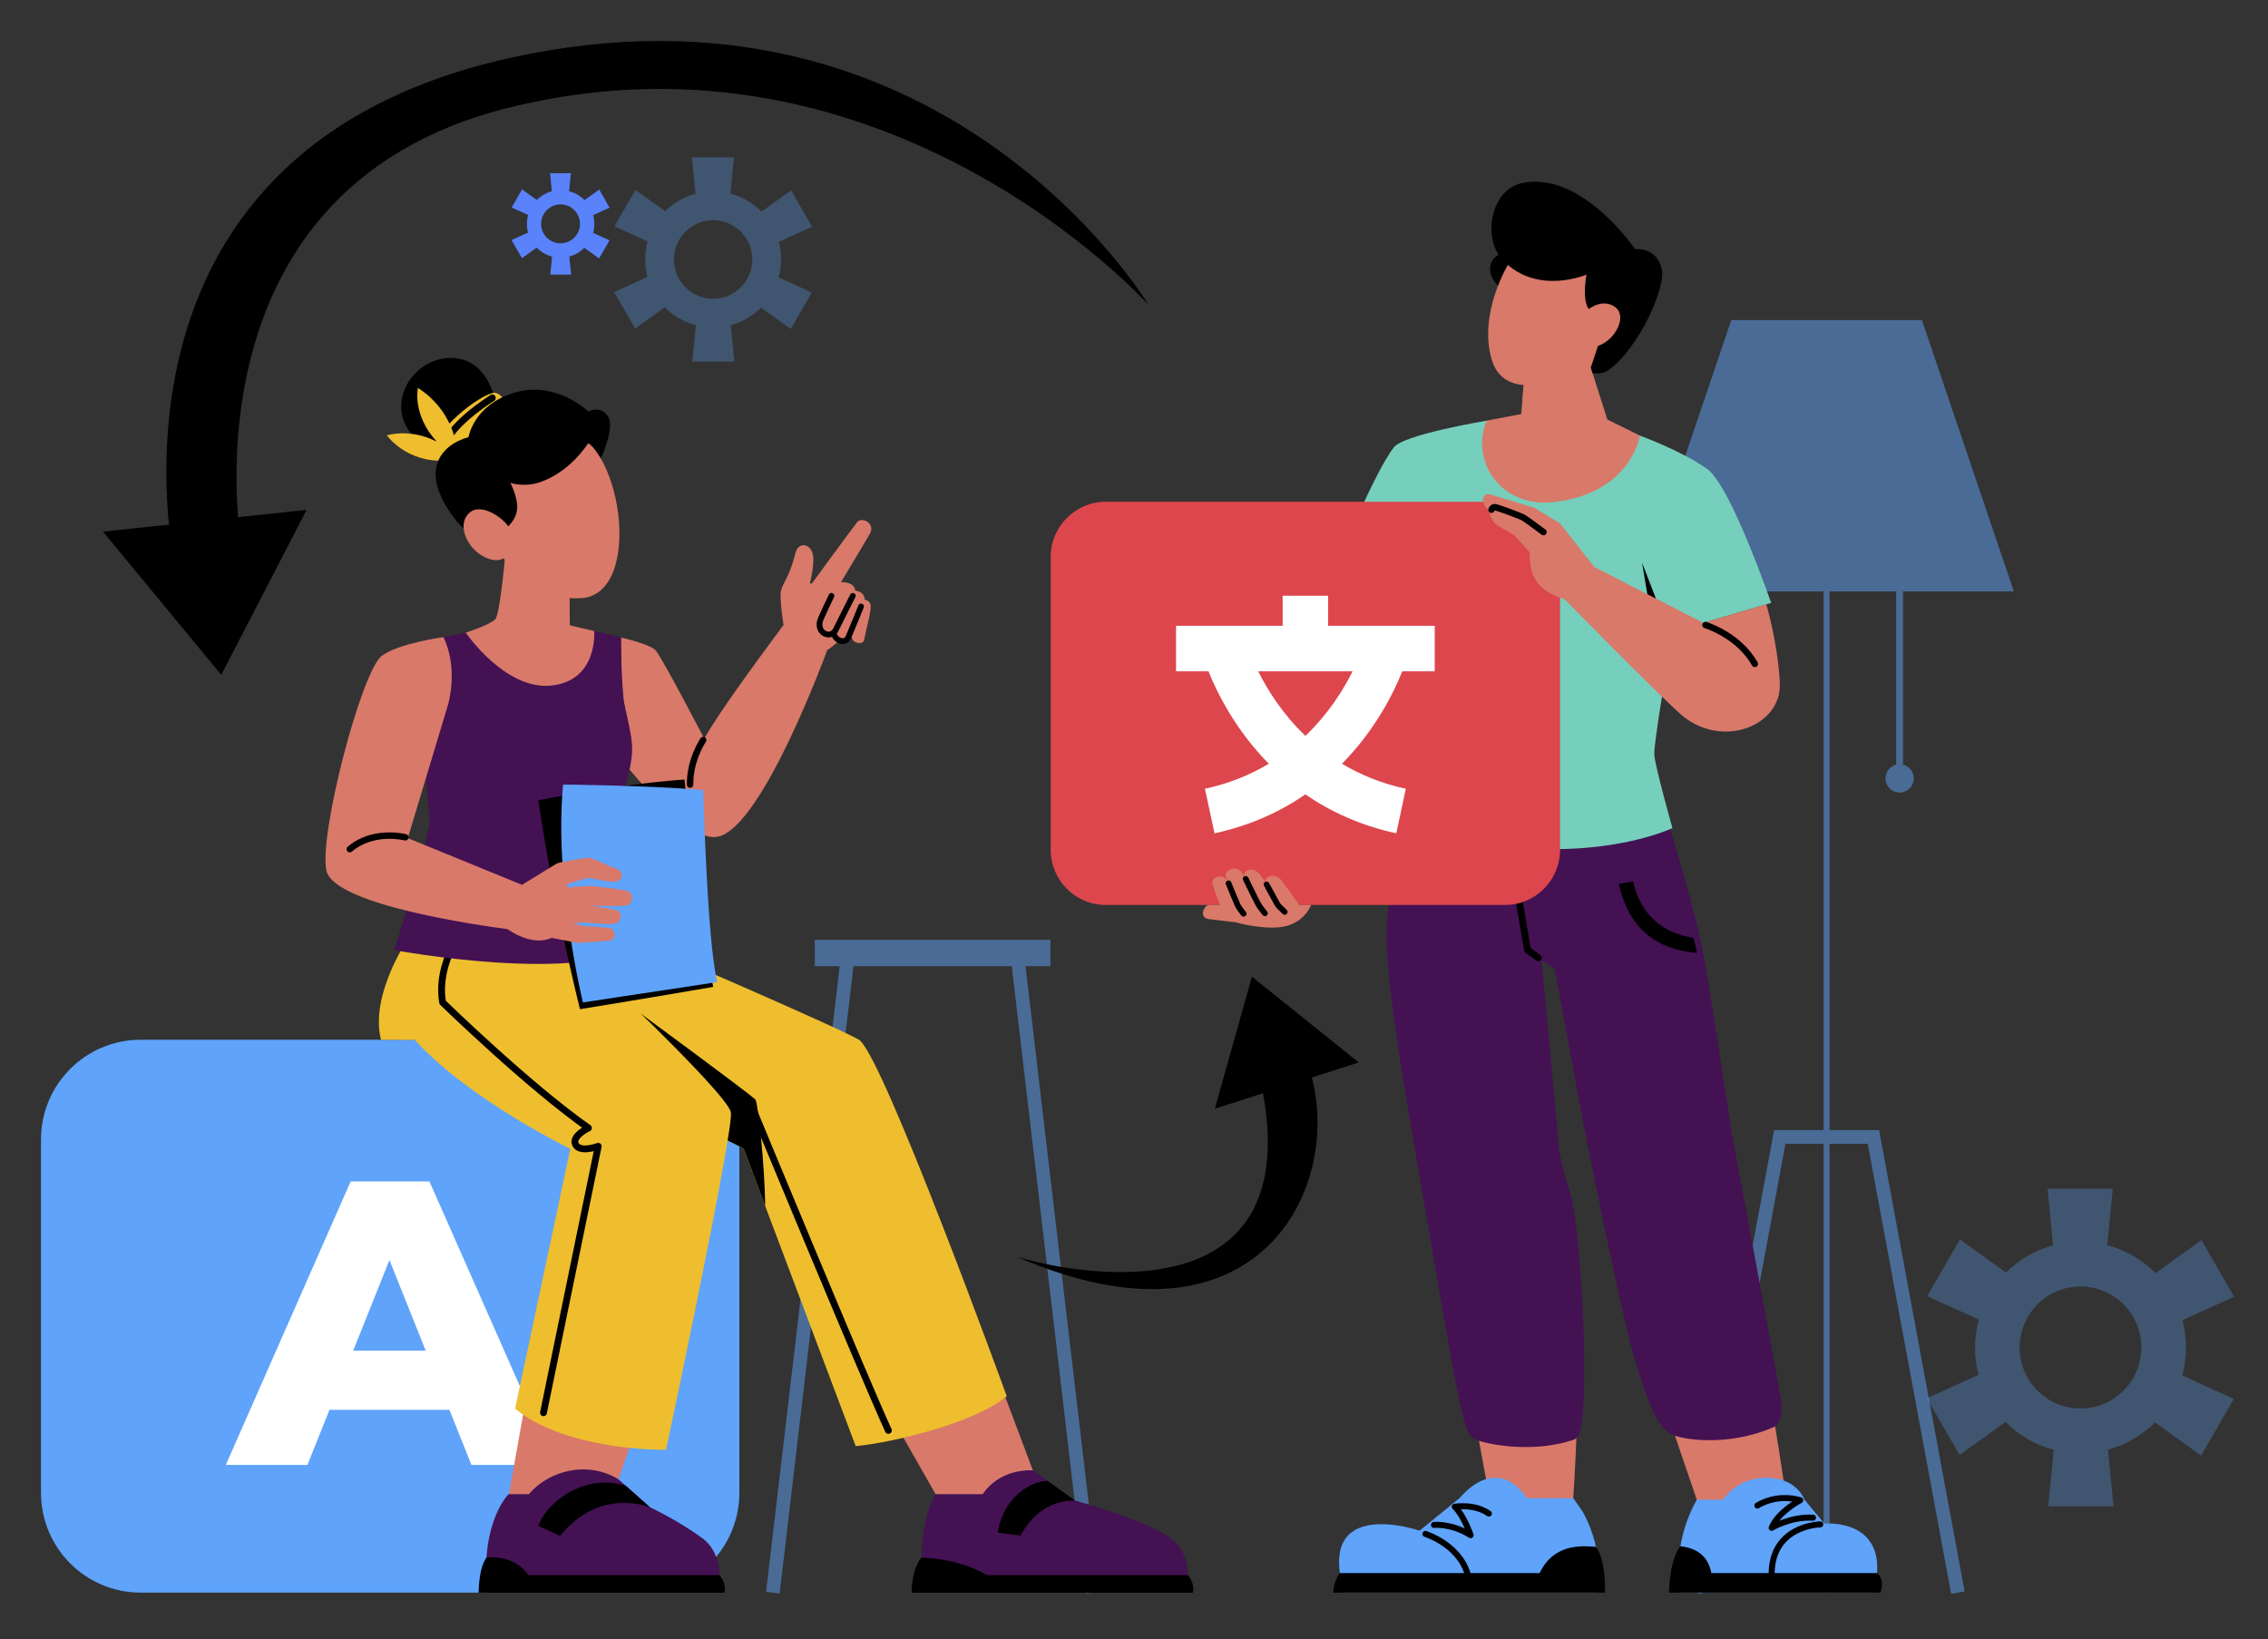
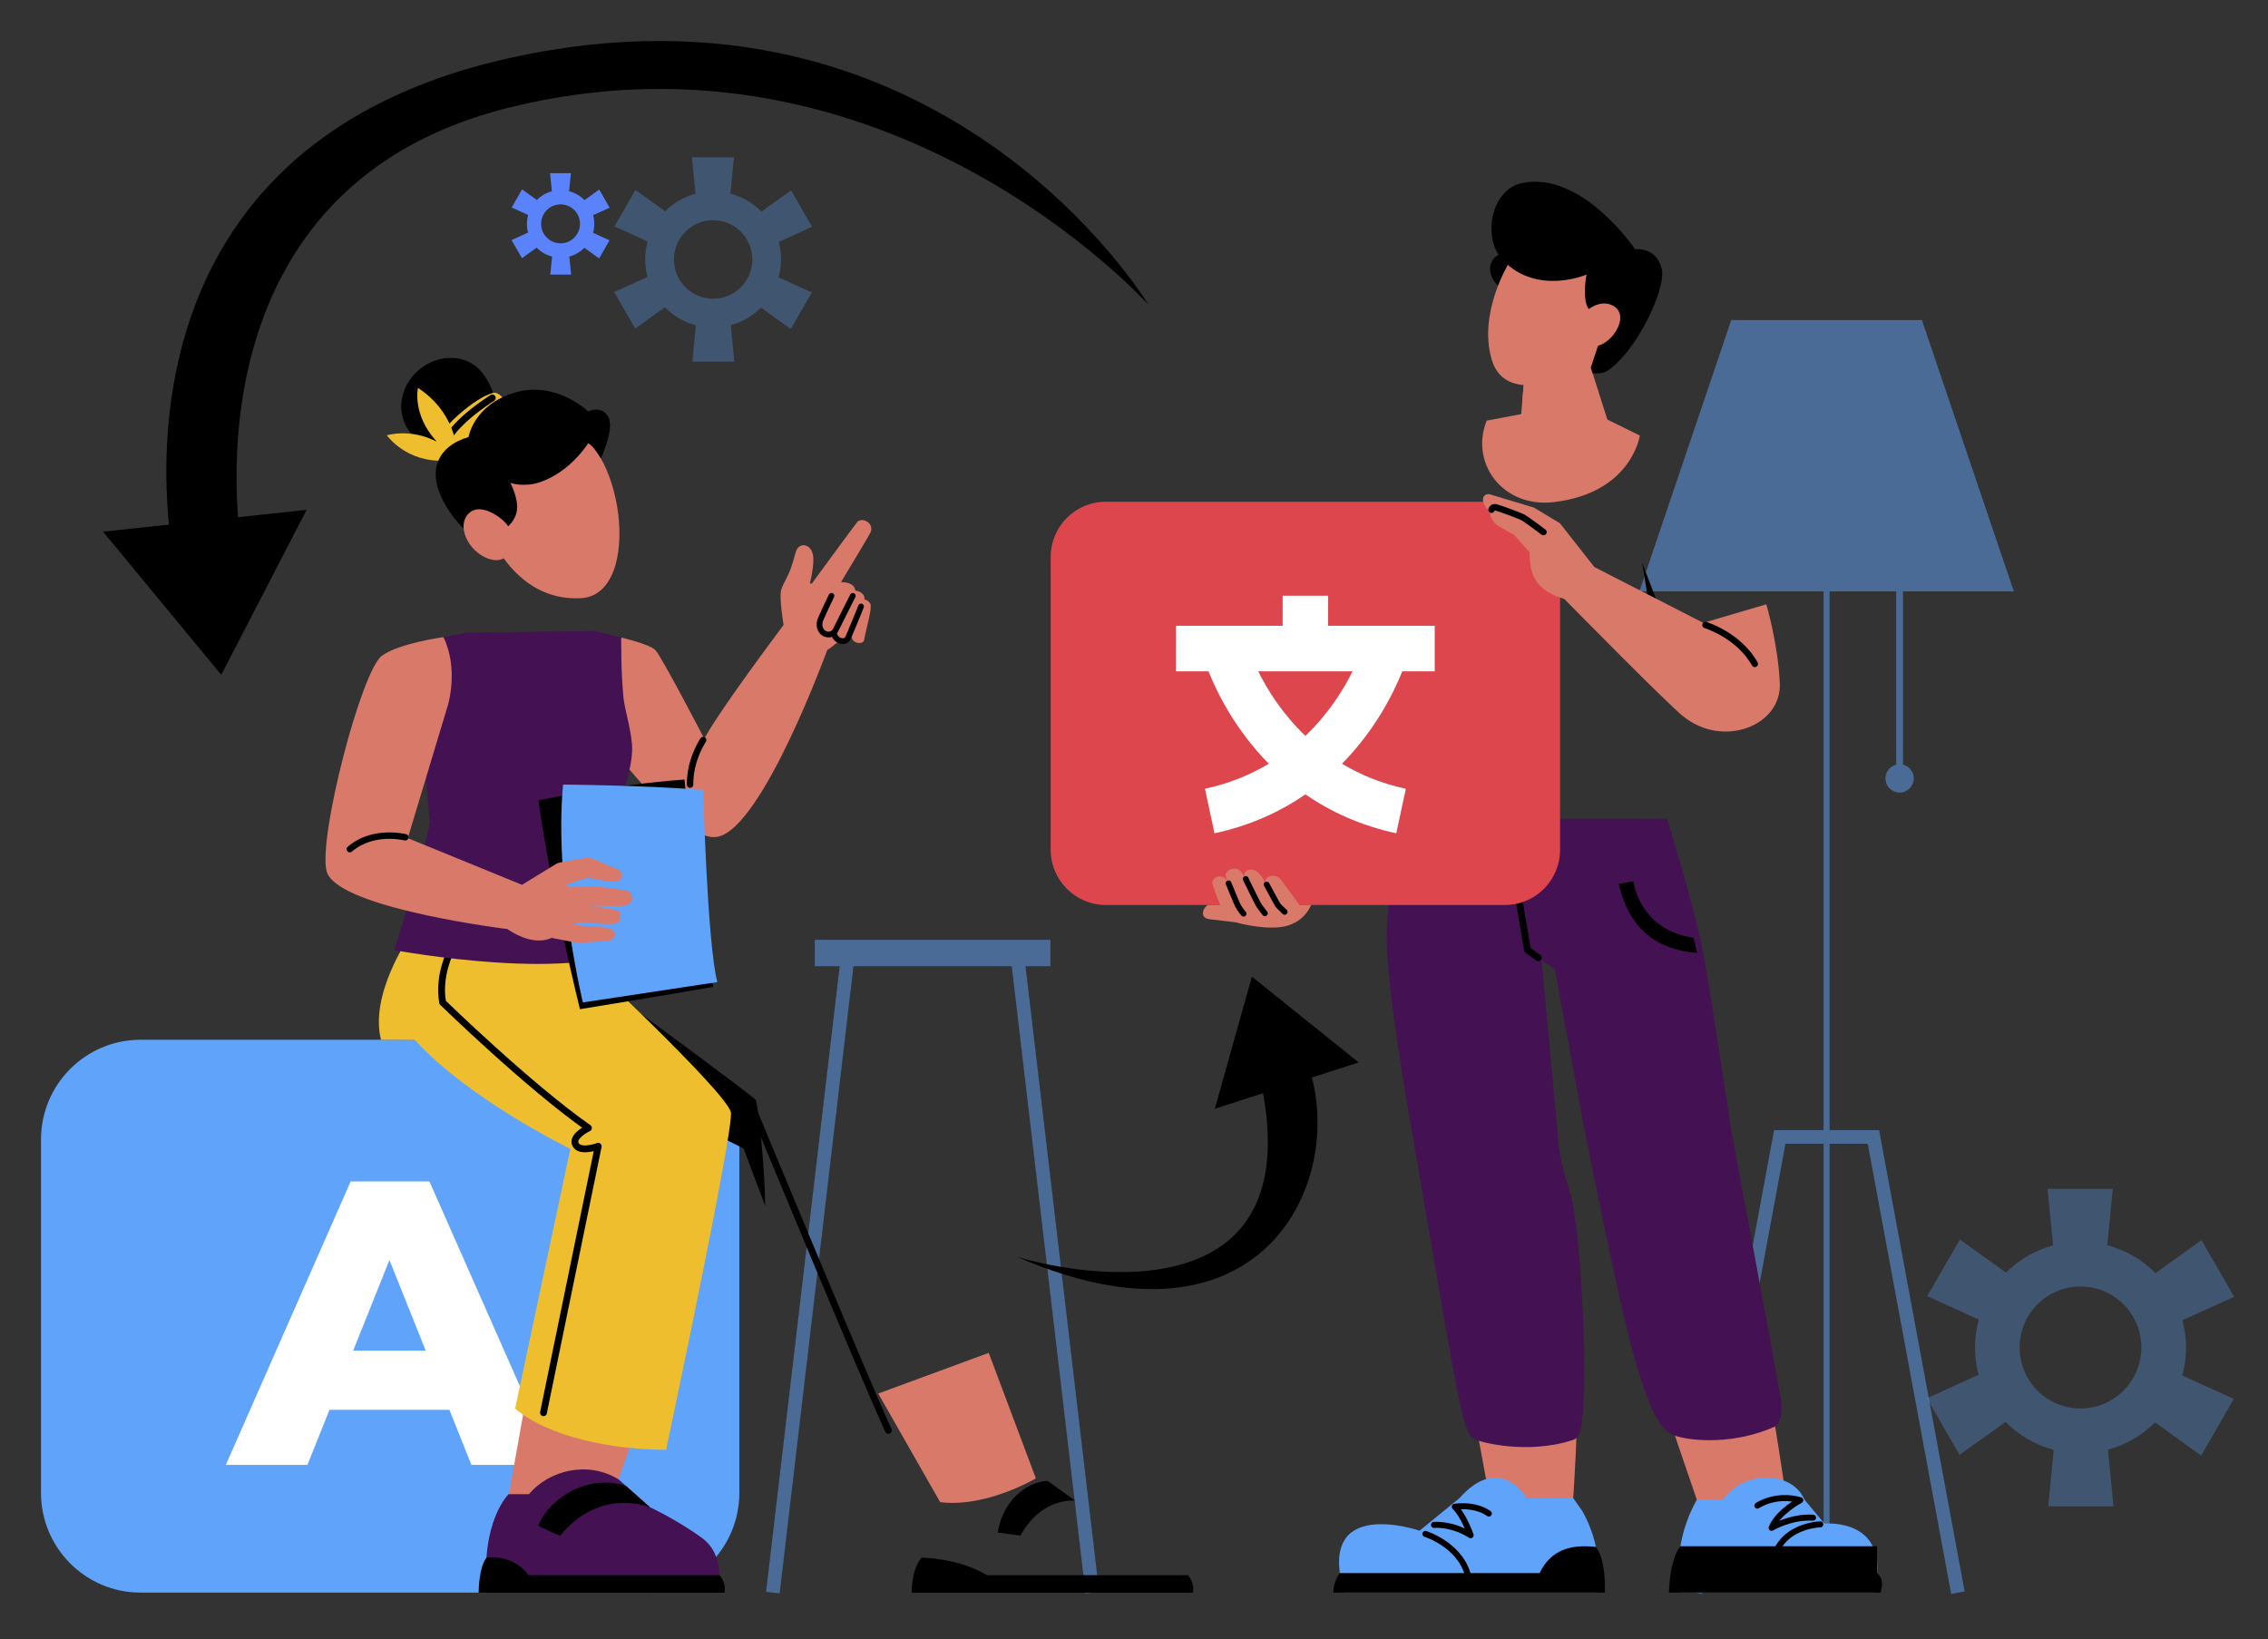
<svg xmlns="http://www.w3.org/2000/svg" width="166" height="120" viewBox="0 0 166 120" fill="none">
  <rect x="0" y="0" width="166" height="120" fill="#333333" stroke="none" />
  <g opacity="0.5">
    <path d="M62.035 70.119L56.568 116.591" stroke="#5FA3FA" stroke-miterlimit="10" />
    <path d="M74.484 70.119L79.951 116.591" stroke="#5FA3FA" stroke-miterlimit="10" />
    <path d="M76.881 68.799H59.637V70.73H76.881V68.799Z" fill="#5FA3FA" />
  </g>
  <g opacity="0.5">
    <path d="M133.911 32.548H133.473V116.591H133.911V32.548Z" fill="#5FA3FA" />
    <path d="M143.303 116.591L137.119 83.231H133.692H130.266L124.082 116.591" stroke="#5FA3FA" stroke-miterlimit="10" />
    <path d="M139.037 38.051V56.639" stroke="#5FA3FA" stroke-width="0.5" stroke-miterlimit="10" />
    <path d="M140.07 56.984C140.07 57.556 139.607 58.02 139.036 58.02C138.465 58.02 138.002 57.556 138.002 56.984C138.002 56.411 138.465 55.947 139.036 55.947C139.607 55.947 140.07 56.411 140.07 56.984Z" fill="#5FA3FA" />
    <path d="M140.669 23.429H126.715L119.99 43.293H133.692H147.397L140.669 23.429Z" fill="#5FA3FA" />
  </g>
  <path opacity="0.3" d="M57.169 18.994C57.169 18.549 57.111 18.118 57.003 17.71L59.439 16.604L57.901 13.933L55.733 15.489C55.115 14.864 54.336 14.402 53.46 14.172L53.721 11.512H50.644L50.904 14.18C50.053 14.411 49.291 14.858 48.687 15.464L46.511 13.902L44.972 16.573L47.401 17.676C47.287 18.096 47.223 18.535 47.223 18.991C47.223 19.447 47.282 19.866 47.39 20.275L44.953 21.381L46.492 24.052L48.659 22.496C49.277 23.121 50.056 23.582 50.932 23.813L50.672 26.473H53.749L53.485 23.805C54.336 23.577 55.099 23.127 55.703 22.521L57.879 24.083L59.417 21.412L56.989 20.308C57.103 19.889 57.166 19.447 57.166 18.991L57.169 18.994ZM52.196 21.87C50.611 21.87 49.327 20.581 49.327 18.994C49.327 17.407 50.611 16.12 52.196 16.12C53.782 16.12 55.062 17.407 55.062 18.994C55.062 20.581 53.779 21.87 52.196 21.87Z" fill="#5FA3FA" />
  <path opacity="0.3" d="M159.999 98.642C159.999 97.953 159.907 97.286 159.738 96.65L163.522 94.932L161.133 90.782L157.765 93.201C156.806 92.231 155.594 91.511 154.236 91.155L154.641 87.025H149.862L150.269 91.169C148.947 91.525 147.766 92.222 146.824 93.164L143.448 90.738L141.058 94.888L144.831 96.602C144.653 97.253 144.556 97.939 144.556 98.645C144.556 99.351 144.648 100.004 144.817 100.641L141.033 102.361L143.423 106.51L146.791 104.092C147.75 105.062 148.961 105.782 150.319 106.138L149.915 110.271H154.693L154.286 106.124C155.608 105.768 156.789 105.071 157.732 104.131L161.108 106.558L163.497 102.408L159.727 100.693C159.905 100.043 160.002 99.357 160.002 98.648L159.999 98.642ZM152.276 103.109C149.815 103.109 147.822 101.108 147.822 98.642C147.822 96.177 149.815 94.179 152.276 94.179C154.738 94.179 156.728 96.177 156.728 98.642C156.728 101.108 154.735 103.109 152.276 103.109Z" fill="#5FA3FA" />
  <path d="M43.495 16.387C43.495 16.167 43.468 15.953 43.412 15.75L44.621 15.203L43.858 13.877L42.783 14.65C42.478 14.338 42.09 14.111 41.655 13.997L41.785 12.679H40.261L40.391 14.002C39.969 14.116 39.592 14.338 39.29 14.639L38.212 13.863L37.45 15.189L38.656 15.736C38.6 15.945 38.567 16.162 38.567 16.39C38.567 16.617 38.594 16.823 38.65 17.026L37.441 17.576L38.204 18.902L39.279 18.129C39.584 18.441 39.972 18.669 40.407 18.782L40.277 20.103H41.802L41.671 18.78C42.093 18.666 42.47 18.443 42.772 18.143L43.85 18.919L44.612 17.593L43.409 17.045C43.465 16.837 43.498 16.617 43.498 16.392L43.495 16.387ZM41.028 17.812C40.241 17.812 39.606 17.173 39.606 16.387C39.606 15.6 40.244 14.961 41.028 14.961C41.813 14.961 42.45 15.6 42.45 16.387C42.45 17.173 41.813 17.812 41.028 17.812Z" fill="#5982FB" />
  <path d="M97.422 43.293L95.543 47.734L101.453 52.301L105.347 44.83L97.422 43.293Z" fill="#935141" />
  <path d="M110.294 18.574C109.26 18.319 108.087 20.081 110.405 21.52L111.868 18.763" fill="black" />
  <path d="M103.9 81.811L109.733 113.545H114.852C114.852 113.545 116.865 92.303 113.777 87.078L113.419 81.461L103.9 81.811Z" fill="#D97969" />
  <path d="M116.865 81.464L118.276 86.378C118.276 86.378 119.302 94.449 120.034 97.197C120.765 99.949 125.489 113.548 125.489 113.548H131.296C130.132 105.029 127.72 90.319 126.104 86.253L125.4 81.464H116.865Z" fill="#D97969" />
  <path d="M130.329 102.356C130.11 100.93 126.715 82.742 126.715 82.742C126.715 82.742 124.957 70.953 124.461 68.774C123.649 65.205 122.019 59.938 122.019 59.938H102.485C102.485 59.938 101.628 64.727 101.493 68.348C101.357 71.97 103.505 83.751 103.505 83.751C103.505 83.751 105.49 95.463 106.23 99.535C107.208 104.926 107.483 105.038 107.901 105.327C108.303 105.602 111.849 106.494 115.122 105.416C115.352 105.341 115.532 105.16 115.607 104.929C116.408 102.422 115.671 89.699 114.961 87.478C114.196 85.08 114.102 84.001 114.102 84.001L113.98 82.637L112.833 70.302L113.794 70.944L115.912 82.373C115.912 82.373 118.571 95.86 119.632 99.426C120.694 102.992 121.39 104.701 122.601 105.104C123.893 105.532 127.036 105.746 129.933 104.421C129.933 104.421 130.593 104.043 130.332 102.353L130.329 102.356Z" fill="#441153" />
-   <path d="M122.065 48.465C122.065 48.465 121.04 54.41 121.081 55.238C121.126 56.064 122.409 60.622 122.409 60.622C122.409 60.622 114.661 64.368 102.257 60.194L103.992 45.147L97.109 43.204C97.109 43.204 100.347 34.886 102.024 32.74C102.761 31.801 108.81 30.795 108.81 30.795L120.02 31.887C120.02 31.887 123.033 32.974 124.94 34.322C126.367 35.328 128.602 41.222 129.638 44.135L122.647 46.195L122.063 48.468L122.065 48.465Z" fill="#75CFBC" />
  <path d="M120.023 31.884C120.023 31.884 119.438 36.064 113.764 36.754C109.939 37.218 107.571 33.841 108.816 30.792L111.341 30.314L111.524 28.188C110.144 28.077 109.47 27.301 109.182 26.323C108.17 22.932 110.427 19.28 110.427 19.28C112.334 16.148 116.489 15.815 118.435 18.294C120.14 20.47 118.812 24.005 116.991 26.326C116.83 26.531 116.644 26.726 116.436 26.909L117.645 30.711L120.023 31.887V31.884Z" fill="#D97969" />
  <path d="M110.003 19.063C108.481 17.493 109.066 13.874 111.422 13.396C115.805 12.504 119.68 18.246 119.68 18.246C119.68 18.246 121.238 18.038 121.626 19.683C121.964 21.123 119.844 25.586 117.77 27.065C117.266 27.426 116.83 27.323 116.57 27.323L116.437 26.904L117.582 23.435C117.582 23.435 116.384 23.166 116.118 22.285C115.849 21.404 116.126 20.097 116.126 20.097C116.126 20.097 112.531 21.665 110.006 19.061L110.003 19.063Z" fill="black" />
  <path d="M116.107 22.768C116.107 22.768 117.061 21.87 118.028 22.36C119.478 23.093 117.828 25.567 116.401 25.361C115.253 25.197 115.245 23.452 116.107 22.765V22.768Z" fill="#D97969" />
  <path d="M116.865 116.591H98.393C96.234 109.412 103.901 112.055 103.901 112.055L106.82 109.673C109.805 106.31 111.743 109.673 111.743 109.673H115.15L115.818 110.624C117.583 113.767 116.865 116.591 116.865 116.591Z" fill="#5FA3FA" />
  <path d="M116.807 113.245C117.588 114.251 117.466 116.591 117.466 116.591H97.586C97.586 116.013 97.86 115.41 98.068 115.16H112.688C113.497 113.473 114.941 113.033 116.807 113.245Z" fill="black" />
  <path d="M104.328 112.292C104.328 112.292 107.144 113.164 107.527 115.718" stroke="black" stroke-width="0.44" stroke-linecap="round" stroke-linejoin="round" />
  <path d="M137.137 116.591H122.947C122.947 116.591 122.828 116.01 122.828 115.082C122.828 113.898 123.022 112.15 123.912 110.324L124.192 109.785H126.105C126.105 109.785 127.136 108.156 129.331 108.178C131.527 108.2 132.075 109.785 132.075 109.785L133.533 111.538C133.533 111.538 138.595 111.058 137.137 116.591Z" fill="#5FA3FA" />
-   <path d="M137.383 115.16C137.752 115.471 137.849 115.877 137.636 116.591H122.154C122.154 116.591 122.182 114.184 122.989 113.195C124.413 113.356 125.048 114.101 125.259 115.16H137.383Z" fill="black" />
+   <path d="M137.383 115.16C137.752 115.471 137.849 115.877 137.636 116.591H122.154C122.154 116.591 122.182 114.184 122.989 113.195H137.383Z" fill="black" />
  <path d="M133.231 111.594C133.231 111.594 129.517 111.647 129.675 115.479" stroke="black" stroke-width="0.44" stroke-linecap="round" stroke-linejoin="round" />
  <path d="M124.217 69.766C121.351 69.51 119.258 68.126 118.484 64.699L119.546 64.521C119.546 64.521 119.99 68.087 123.948 68.648C124.042 69.001 124.056 69.063 124.217 69.766Z" fill="black" />
  <path d="M112.592 70.119L111.797 69.532L111.07 65.222" stroke="black" stroke-width="0.5" stroke-linecap="round" stroke-linejoin="round" />
  <g style="mix-blend-mode:multiply">
    <path d="M111.521 28.188C111.521 28.188 114.146 28.168 115.26 26.476C115.512 27.49 115.404 29.638 114.026 30.041C113.422 30.219 112.261 30.142 111.418 29.374L111.521 28.188Z" fill="#D97969" />
  </g>
  <path d="M122.158 46.312L120.188 41.195L121.086 46.581L122.158 46.312Z" fill="black" />
  <path d="M110.152 36.731H80.936C78.708 36.731 76.902 38.542 76.902 40.775V62.206C76.902 64.439 78.708 66.25 80.936 66.25H110.152C112.38 66.25 114.185 64.439 114.185 62.206V40.775C114.185 38.542 112.38 36.731 110.152 36.731Z" fill="#DD464D" />
  <path d="M105.011 49.146V45.811H97.208V43.61H93.881V45.811H86.078V49.146H88.454C89.066 50.68 90.397 53.407 92.867 55.911C91.547 56.7 90.003 57.353 88.193 57.742L88.892 61.003C91.553 60.427 93.745 59.396 95.544 58.154C97.343 59.393 99.536 60.427 102.197 61.003L102.896 57.742C101.086 57.353 99.541 56.7 98.222 55.911C100.692 53.407 102.022 50.68 102.635 49.146H105.011ZM95.544 53.868C93.851 52.251 92.756 50.483 92.093 49.146H98.998C98.336 50.483 97.238 52.251 95.547 53.868H95.544Z" fill="white" />
  <path d="M95.108 66.253C94.795 65.822 94.027 64.752 93.792 64.446C93.301 63.81 92.533 64.218 92.633 64.521C92.641 64.549 92.661 64.602 92.686 64.666C92.486 64.385 92.325 64.146 92.239 64.04C91.613 63.276 90.956 63.815 91.081 64.115C91.092 64.143 91.114 64.202 91.144 64.279C91.034 64.104 90.942 63.965 90.892 63.888C90.482 63.257 89.545 63.749 89.728 64.193C89.753 64.257 89.817 64.404 89.886 64.552C89.855 64.51 89.828 64.471 89.808 64.443C89.39 63.871 88.575 64.249 88.76 64.777C88.819 64.944 89.046 65.669 89.315 66.25H88.478C88.151 66.25 87.682 67.181 88.503 67.289C89.085 67.364 90.438 67.514 90.44 67.517C90.44 67.517 92.195 68.031 93.67 67.876C95.455 67.69 95.962 66.25 95.962 66.25H95.108V66.253Z" fill="#D97969" />
  <path d="M89.92 64.663C89.92 64.663 90.466 66 90.582 66.253C90.699 66.505 91.023 66.889 91.023 66.889" stroke="black" stroke-width="0.42" stroke-linecap="round" stroke-linejoin="round" />
  <path d="M91.176 64.341C91.176 64.341 91.991 66.025 92.113 66.228C92.251 66.456 92.581 66.859 92.581 66.859" stroke="black" stroke-width="0.42" stroke-linecap="round" stroke-linejoin="round" />
  <path d="M92.703 64.744C92.703 64.744 93.468 66.169 93.535 66.261C93.604 66.356 94.028 66.756 94.028 66.756" stroke="black" stroke-width="0.42" stroke-linecap="round" stroke-linejoin="round" />
  <path d="M129.275 44.241L124.666 45.597L116.693 41.509L114.176 38.307L112.28 37.162C112.28 37.162 109.464 36.306 109.076 36.195C108.688 36.084 108.314 36.434 108.705 37.076C108.771 37.187 108.912 37.306 109.09 37.423C108.987 37.776 109.298 38.279 109.636 38.482C110.113 38.771 110.844 39.182 110.844 39.182L111.945 40.416C111.998 40.814 111.887 41.709 112.469 42.576C113.07 43.471 114.343 43.796 114.501 43.854C115.338 44.705 122.007 51.483 123.191 52.437C126.146 54.813 130.392 53.112 130.268 50.041C130.151 47.181 129.281 44.243 129.281 44.243L129.275 44.241Z" fill="#D97969" />
  <path d="M124.828 45.755C124.828 45.755 127.243 46.481 128.437 48.601" stroke="black" stroke-width="0.47" stroke-linecap="round" stroke-linejoin="round" />
  <path d="M109.168 37.312C109.168 37.312 109.229 37.098 109.451 37.134C109.672 37.17 111.272 37.765 111.494 37.887C111.715 38.013 112.971 38.952 112.971 38.952" stroke="black" stroke-width="0.47" stroke-linecap="round" stroke-linejoin="round" />
  <path d="M104.957 111.633C104.957 111.633 106.24 111.499 107.638 112.386C107.638 112.386 107.133 110.924 106.479 110.304C106.479 110.304 107.912 110.057 108.974 110.802" stroke="black" stroke-width="0.44" stroke-linecap="round" stroke-linejoin="round" />
  <path d="M128.625 110.218C128.625 110.218 129.953 109.309 131.763 109.824C131.763 109.824 130.141 110.674 129.67 111.847C129.67 111.847 131.037 111.013 132.7 111.102" stroke="black" stroke-width="0.44" stroke-linecap="round" stroke-linejoin="round" />
  <path d="M10.285 76.117H46.83C50.852 76.117 54.115 79.39 54.115 83.42V109.284C54.115 113.317 50.85 116.588 46.83 116.588H10.285C6.263 116.588 3 113.314 3 109.284V83.42C3 79.388 6.265 76.117 10.285 76.117Z" fill="#5FA3FA" />
  <path d="M34.508 107.239H40.598L31.431 86.486H25.666L16.529 107.239H22.503L24.116 103.206H32.892L34.505 107.239H34.508ZM25.849 98.879L28.504 92.242L31.16 98.879H25.849Z" fill="white" />
  <path d="M62.736 38.226C62.519 38.485 59.423 42.718 59.423 42.718L59.276 42.709C59.276 42.709 59.656 41.25 59.489 40.566C59.34 39.961 58.816 39.747 58.456 40.05C58.25 40.225 58.184 40.636 58.056 41.072C57.713 42.27 57.297 42.679 57.164 43.237C57.031 43.796 57.35 45.747 57.35 45.747C54.96 48.968 52.546 52.295 51.545 54.068C51.545 54.068 48.454 48.121 47.98 47.604C47.565 47.151 45.463 46.673 45.463 46.673L43.584 53.129C43.584 53.129 49.721 61.831 52.537 61.253C55.828 60.577 60.551 47.576 60.551 47.576C60.706 47.517 61.139 47.137 61.463 46.892C61.654 46.956 61.912 46.973 62.037 46.75C62.09 46.656 62.295 46.181 62.358 46.031C62.309 46.4 62.289 46.545 62.378 46.773C62.519 47.134 63.193 47.184 63.248 46.85C63.39 46.031 63.858 44.524 63.7 44.202C63.609 44.013 63.445 43.921 63.27 43.885C63.279 43.84 63.284 43.802 63.279 43.774C63.218 43.413 62.877 43.276 62.594 43.226C62.594 43.215 62.597 43.199 62.594 43.19C62.5 42.623 61.715 42.612 61.557 42.615C62.273 41.425 63.675 39.088 63.719 38.977C64.011 38.257 63.063 37.829 62.73 38.224L62.736 38.226Z" fill="#D97969" />
  <path d="M46.918 103.562L43.688 112.831C43.688 112.831 39.505 112.153 37.199 109.662L38.807 100.649" fill="#D97969" />
  <path d="M37.227 109.384C37.227 109.384 35.143 111.38 35.653 116.591H52.531C52.531 116.591 53.224 113.928 51.375 112.583C49.526 111.241 47.575 110.343 47.575 110.343L45.269 108.298C42.996 106.897 40.151 107.661 38.713 109.384H37.227Z" fill="#441153" />
  <path d="M35.035 116.591C35.035 116.591 35.019 114.809 35.606 114.028C35.606 114.028 37.549 113.712 38.68 115.31H52.659C52.659 115.31 53.186 115.849 53.025 116.594H35.035V116.591Z" fill="black" />
  <path d="M72.367 99.037L75.818 108.225C75.818 108.225 72.173 110.393 68.811 109.965L64.281 102.016" fill="#D97969" />
-   <path d="M46.957 69.023C46.957 69.023 61.169 75.124 62.865 76.116C64.564 77.109 73.687 102.211 73.687 102.211C71.428 104.112 65.512 105.588 62.632 105.866L54.419 84.076L39.4 76.505L39.614 69.763L46.951 69.021L46.957 69.023Z" fill="#EFBE2E" />
  <path d="M55.223 81.464C55.223 81.464 63.256 100.882 65.024 104.715" stroke="black" stroke-width="0.5" stroke-linecap="round" stroke-linejoin="round" />
  <path d="M56.008 88.281L54.423 84.076L39.404 76.508L39.465 74.616L46.958 74.249C46.958 74.249 54.426 79.735 55.277 80.48C55.471 80.622 55.964 85.177 56.008 88.281Z" fill="black" />
  <path d="M29.916 68.635C29.916 68.635 27.039 72.82 27.887 76.119C28.497 76.114 28.901 76.119 30.368 76.133C34.34 80.508 41.744 84.104 41.744 84.104L37.702 103.117C40.222 105.254 45.001 106.141 48.752 106.13C48.752 106.13 53.78 82.47 53.492 81.408C53.067 79.846 42.273 69.769 42.273 69.769L29.919 68.637L29.916 68.635Z" fill="#EFBE2E" />
  <path d="M33.001 69.591C33.001 69.591 32.044 71.4 32.399 73.387C32.399 73.387 38.664 79.49 43.069 82.575C43.069 82.575 41.78 83.187 42.14 83.809C42.484 84.404 43.786 83.915 43.786 83.915L39.778 103.42" stroke="black" stroke-width="0.5" stroke-linecap="round" stroke-linejoin="round" />
  <path d="M34.093 46.317L30.342 47.065C30.342 47.065 31.18 56.986 31.457 60.224C30.858 63.309 28.859 69.554 28.859 69.554C28.859 69.554 42.78 72.15 46.958 69.024L45.397 64.11C45.397 64.11 45.474 61.845 45.572 58.946C45.619 57.515 46.217 56.478 46.267 54.935C46.306 53.79 45.724 51.959 45.633 51.086C45.427 48.815 45.491 47.334 45.461 46.67C43.836 46.233 43.493 46.195 43.493 46.195L34.093 46.317Z" fill="#441153" />
  <path d="M42.448 73.879C42.448 73.879 40.483 66.041 39.404 58.587C39.404 58.587 44.898 57.44 50.101 57.067C50.101 57.067 50.653 63.301 52.197 72.248C52.197 72.248 47.354 73.084 42.448 73.879Z" fill="black" />
  <path d="M42.662 73.384C42.662 73.384 40.538 64.657 41.212 57.437C41.212 57.437 46.831 57.465 51.471 57.831C51.471 57.831 51.759 69.021 52.502 71.895L42.665 73.384H42.662Z" fill="#5FA3FA" />
-   <path d="M37.014 40.222C37.014 40.222 36.657 44.585 36.271 45.316C35.88 45.736 34.09 46.317 34.09 46.317C34.09 46.317 36.995 50.572 40.393 50.183C43.792 49.791 43.49 46.197 43.49 46.197L41.707 45.778L41.632 41.325L37.014 40.222Z" fill="#D97969" />
  <g style="mix-blend-mode:multiply">
-     <path d="M39.074 45.742C37.688 44.964 37.422 41.381 37.422 41.381L38.184 40.5L41.635 41.325L41.705 45.422C41.705 45.422 40.521 46.553 39.074 45.742Z" fill="#D97969" />
-   </g>
+     </g>
  <path d="M45.965 65.241C45.558 65.116 43.703 64.866 43.118 64.863C42.916 64.863 42.093 64.919 41.483 64.963C41.511 64.816 41.524 64.73 41.524 64.73C41.524 64.73 42.403 64.43 43.046 64.26C43.675 64.352 44.335 64.529 44.879 64.552C45.707 64.585 45.693 63.704 44.989 63.546C44.612 63.459 43.431 62.795 43.082 62.795C42.83 62.795 40.906 63.123 40.757 63.212C40.485 63.373 38.897 64.352 38.209 64.774L29.849 61.358L32.795 51.584C32.795 51.584 33.583 48.957 32.457 46.642C32.457 46.642 29.222 47.078 27.956 48.001C26.453 49.093 23.277 61.3 23.903 63.771C24.538 66.275 35.301 67.776 37.134 68.015C38.877 69.182 39.992 68.854 40.421 68.635L40.413 68.668L42.295 69.026C42.295 69.026 43.953 68.926 44.538 68.874C45.122 68.821 45.078 68.09 44.671 67.965C44.263 67.84 43.041 67.862 42.467 67.74C42.3 67.704 42.14 67.667 41.987 67.634L42.569 67.52C42.569 67.52 44.338 67.687 44.923 67.634C45.508 67.581 45.569 66.772 45.161 66.65C44.845 66.553 43.828 66.386 43.11 66.297H43.115C43.115 66.297 45.147 66.358 45.73 66.303C46.425 66.239 46.367 65.369 45.962 65.247L45.965 65.241Z" fill="#D97969" />
  <path d="M35.575 38.454C35.575 38.454 37.421 44.06 42.508 43.793C47.226 43.546 45.516 31.731 41.255 31.398C36.995 31.061 33.696 34.372 35.575 38.454Z" fill="#D97969" />
  <path d="M33.52 33.149C33.52 33.149 30.243 33.09 29.506 30.675C28.788 28.324 30.97 25.939 33.381 26.223C36.322 26.567 36.486 30.747 36.486 30.747L33.52 33.149Z" fill="black" />
  <path d="M37.352 29.958C37.352 29.958 36.703 28.616 36.088 28.763C34.813 29.072 31.972 31.467 31.761 32.787C31.706 33.129 32.108 33.552 32.512 33.866C33.701 34.791 37.846 31.031 37.352 29.958Z" fill="#EFBE2E" />
  <path d="M32.344 33.666C32.344 33.666 31.673 31.97 36.033 29.13" stroke="black" stroke-width="0.5" stroke-linecap="round" stroke-linejoin="round" />
  <path d="M33.391 32.626C33.391 32.626 33.161 30.047 30.591 28.399C30.591 28.399 30.139 30.35 31.983 32.348C31.983 32.348 30.353 31.364 28.312 31.862C28.312 31.862 29.715 33.882 32.595 33.718" fill="#EFBE2E" />
  <path d="M36.344 40.033C36.344 40.033 34.539 39.619 33.283 37.976C30.647 34.53 32.186 32.601 34.292 31.998C34.292 31.998 34.664 29.622 37.691 28.735C40.715 27.849 43.052 30.119 43.052 30.119C43.052 30.119 43.972 29.641 44.502 30.475C45.031 31.309 43.98 33.56 43.98 33.56C43.753 33.174 43.373 32.615 43.049 32.446C43.049 32.446 41.774 34.538 39.509 35.303C38.328 35.7 37.355 35.347 37.355 35.347C37.355 35.347 37.935 36.453 37.846 37.29C37.757 38.124 37.087 38.621 37.087 38.621L37.07 39.419L36.344 40.038V40.033Z" fill="black" />
  <path d="M36.962 38.238C36.486 37.726 35.08 36.795 34.299 37.593C33.279 38.635 34.526 40.789 36.181 41C37.306 41.145 38.227 39.594 36.96 38.238H36.962Z" fill="#D97969" />
  <path d="M60.857 43.618C60.857 43.618 60.073 45.239 60.012 45.475C60.012 45.475 59.84 46.069 60.33 46.367C60.488 46.461 60.937 46.584 61.179 46.092C61.825 44.777 62.418 43.621 62.418 43.621" stroke="black" stroke-width="0.42" stroke-linecap="round" stroke-linejoin="round" />
  <path d="M61.006 46.325C61.006 46.325 61.12 46.828 61.544 46.917C61.946 47.001 62.043 46.764 62.153 46.509C62.492 45.722 63.021 44.399 63.021 44.399" stroke="black" stroke-width="0.42" stroke-linecap="round" stroke-linejoin="round" />
-   <path d="M68.479 109.384C68.479 109.384 67.043 111.38 67.553 116.591H86.818C86.818 116.591 87.511 113.929 85.662 112.583C83.813 111.241 78.685 109.851 78.685 109.851L75.594 107.633C73.942 107.586 72.639 108.323 71.924 109.384H68.479Z" fill="#441153" />
  <path d="M66.724 116.591C66.724 116.591 66.707 114.882 67.447 114.029C67.447 114.029 70.083 114.029 72.242 115.31H86.942C86.942 115.31 87.469 115.849 87.308 116.594H66.721L66.724 116.591Z" fill="black" />
  <path d="M76.67 108.406C74.932 108.512 73.319 110.104 73.033 112.197L74.688 112.414C75.861 110.301 77.479 109.823 78.685 109.851L76.67 108.406Z" fill="black" />
  <path d="M47.575 110.343C47.575 110.343 43.908 108.812 40.997 112.439L39.406 111.708C39.93 110.099 42.66 107.792 45.801 108.767L47.575 110.343Z" fill="black" />
  <path d="M29.663 61.295C29.663 61.295 27.328 60.689 25.602 62.164" stroke="black" stroke-width="0.47" stroke-linecap="round" stroke-linejoin="round" />
  <path d="M51.467 54.177C51.467 54.177 50.483 55.614 50.51 57.437" stroke="black" stroke-width="0.47" stroke-linecap="round" stroke-linejoin="round" />
  <path d="M74.444 92.008C79.592 93.551 95.763 96.052 92.318 79.371L95.835 78.237C98.519 86.614 92.309 99.779 74.441 92.008H74.444Z" fill="black" />
  <path d="M91.63 71.5L88.916 81.166L99.447 77.776L91.63 71.5Z" fill="black" />
  <path d="M16.195 49.402L22.443 37.323L7.541 38.921L16.195 49.402Z" fill="black" />
  <path d="M84.062 22.321C84.062 22.321 69.019 -2.826 37.255 4.258C5.751 11.284 12.864 41.725 12.864 41.725L17.748 40.594C17.748 40.594 12.653 13.98 37.257 7.877C64.98 1.001 84.065 22.321 84.065 22.321H84.062Z" fill="black" />
</svg>